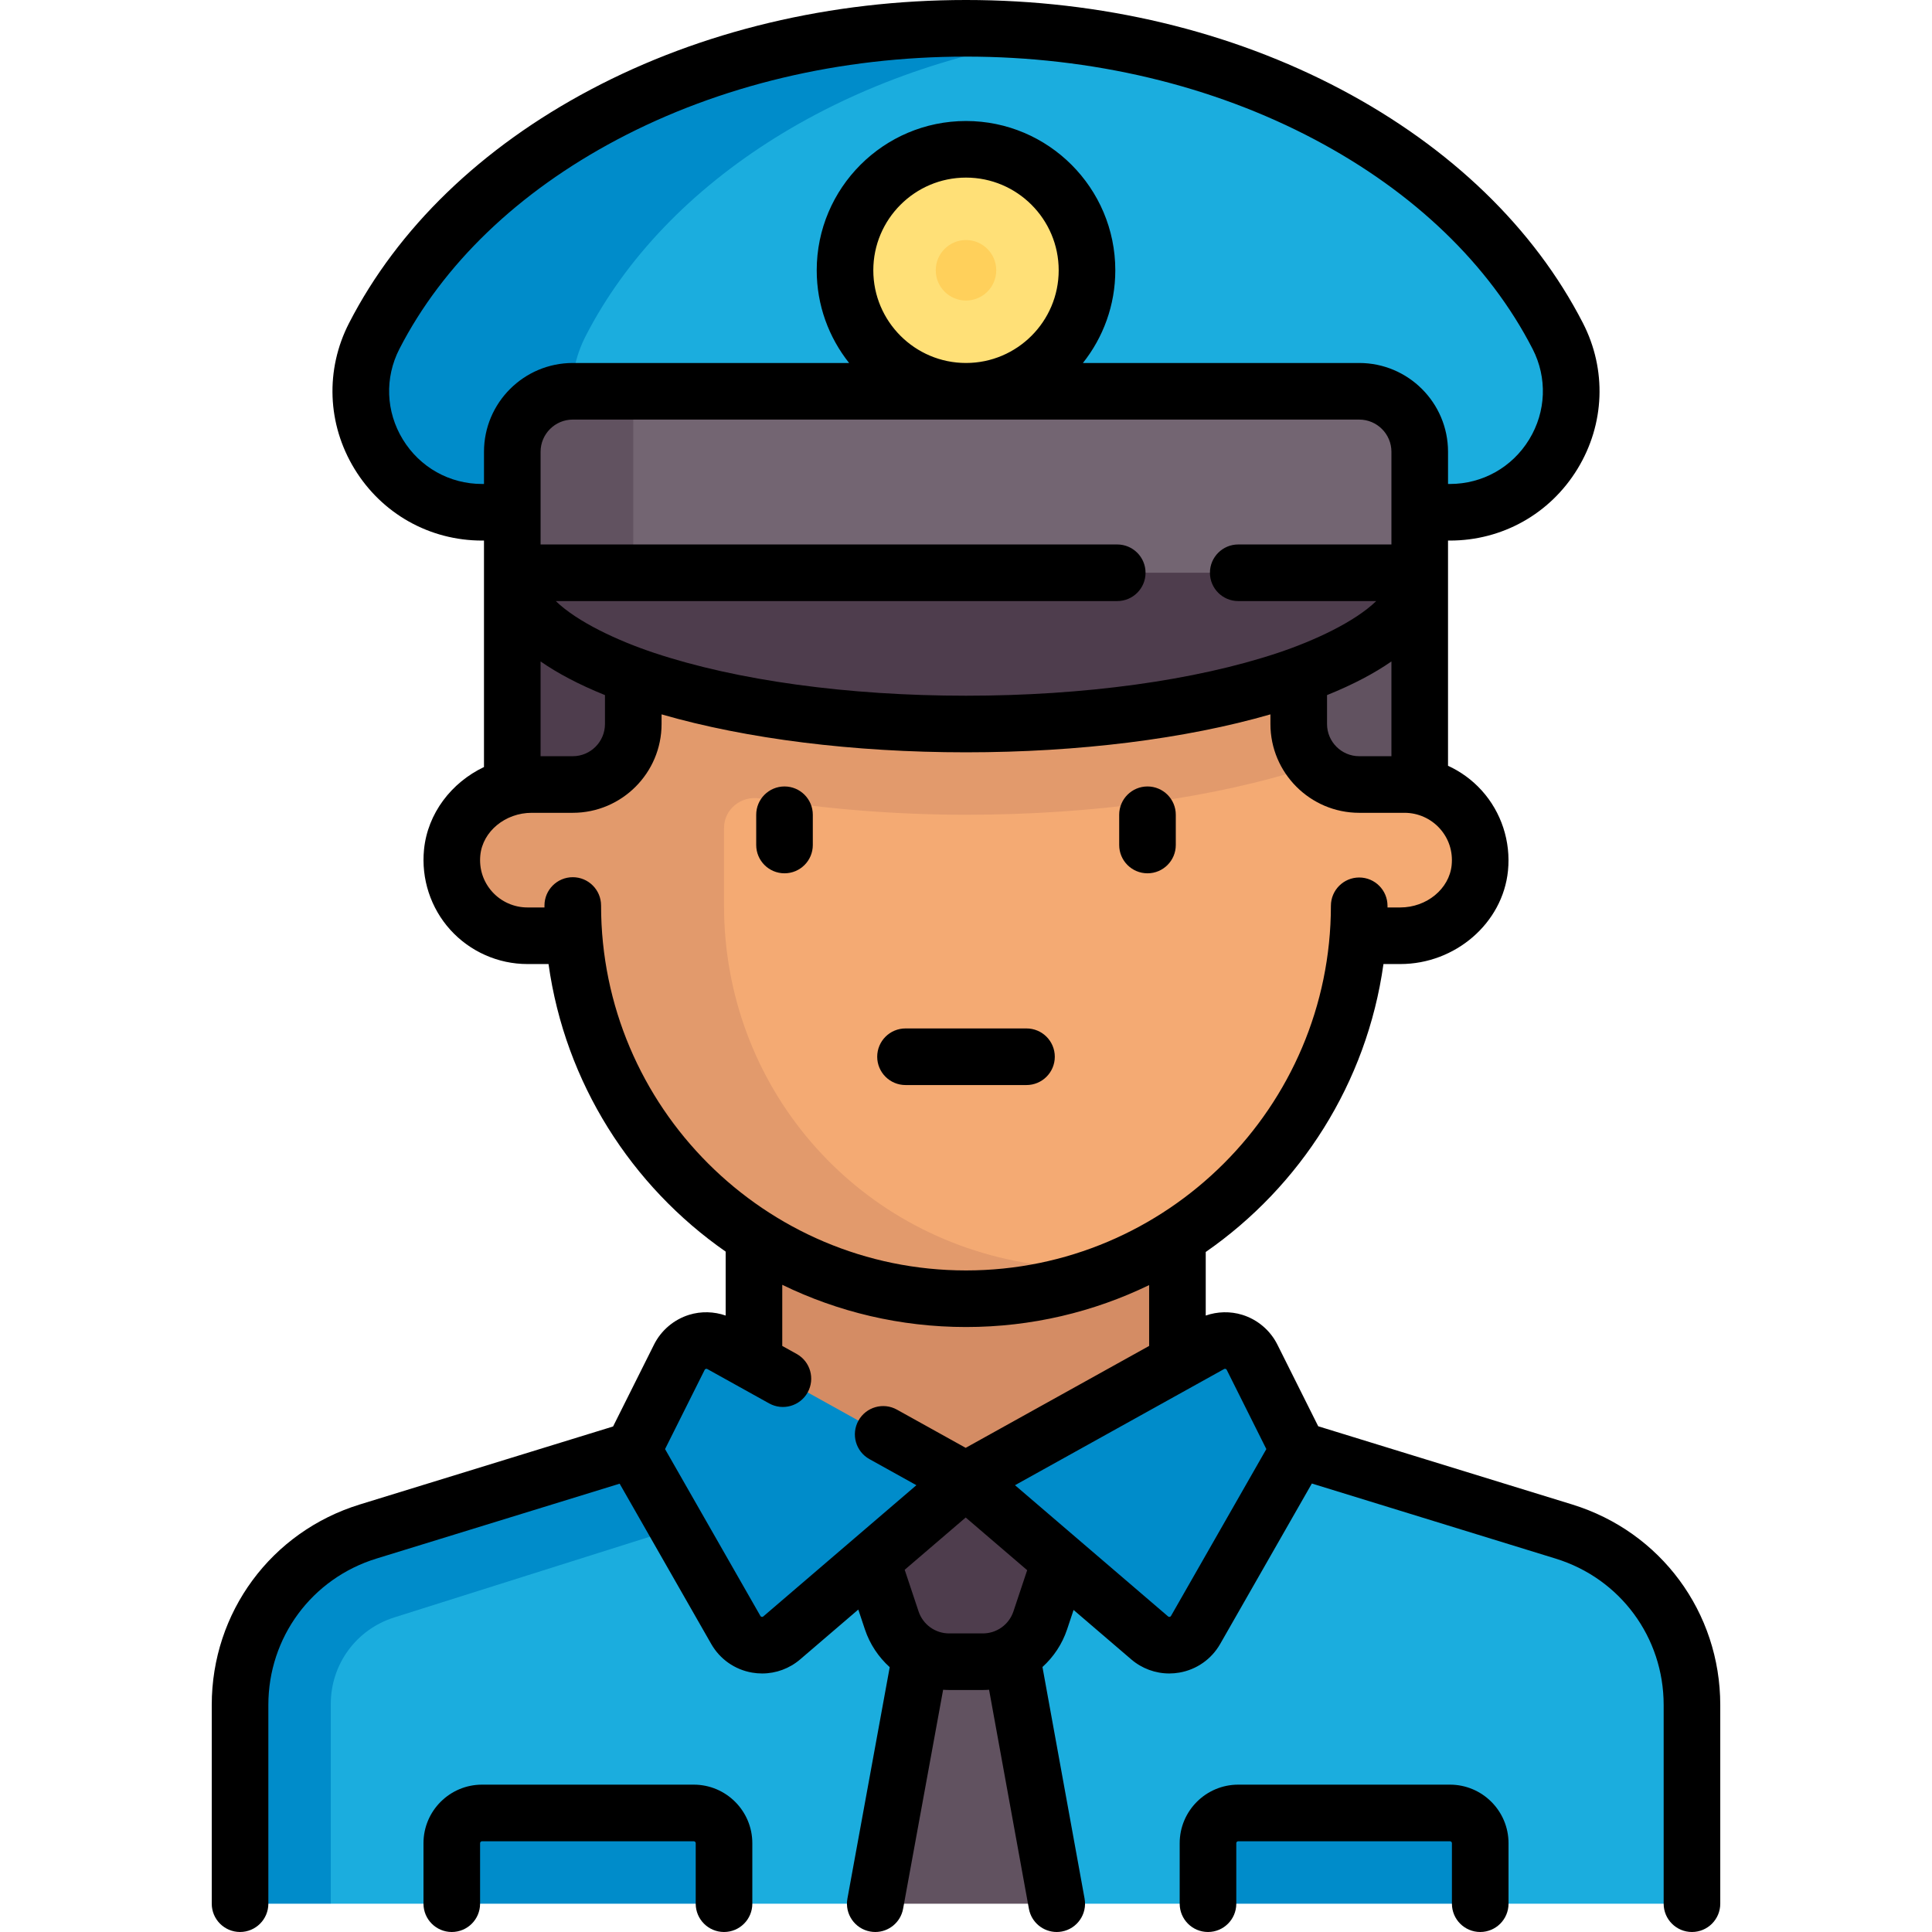
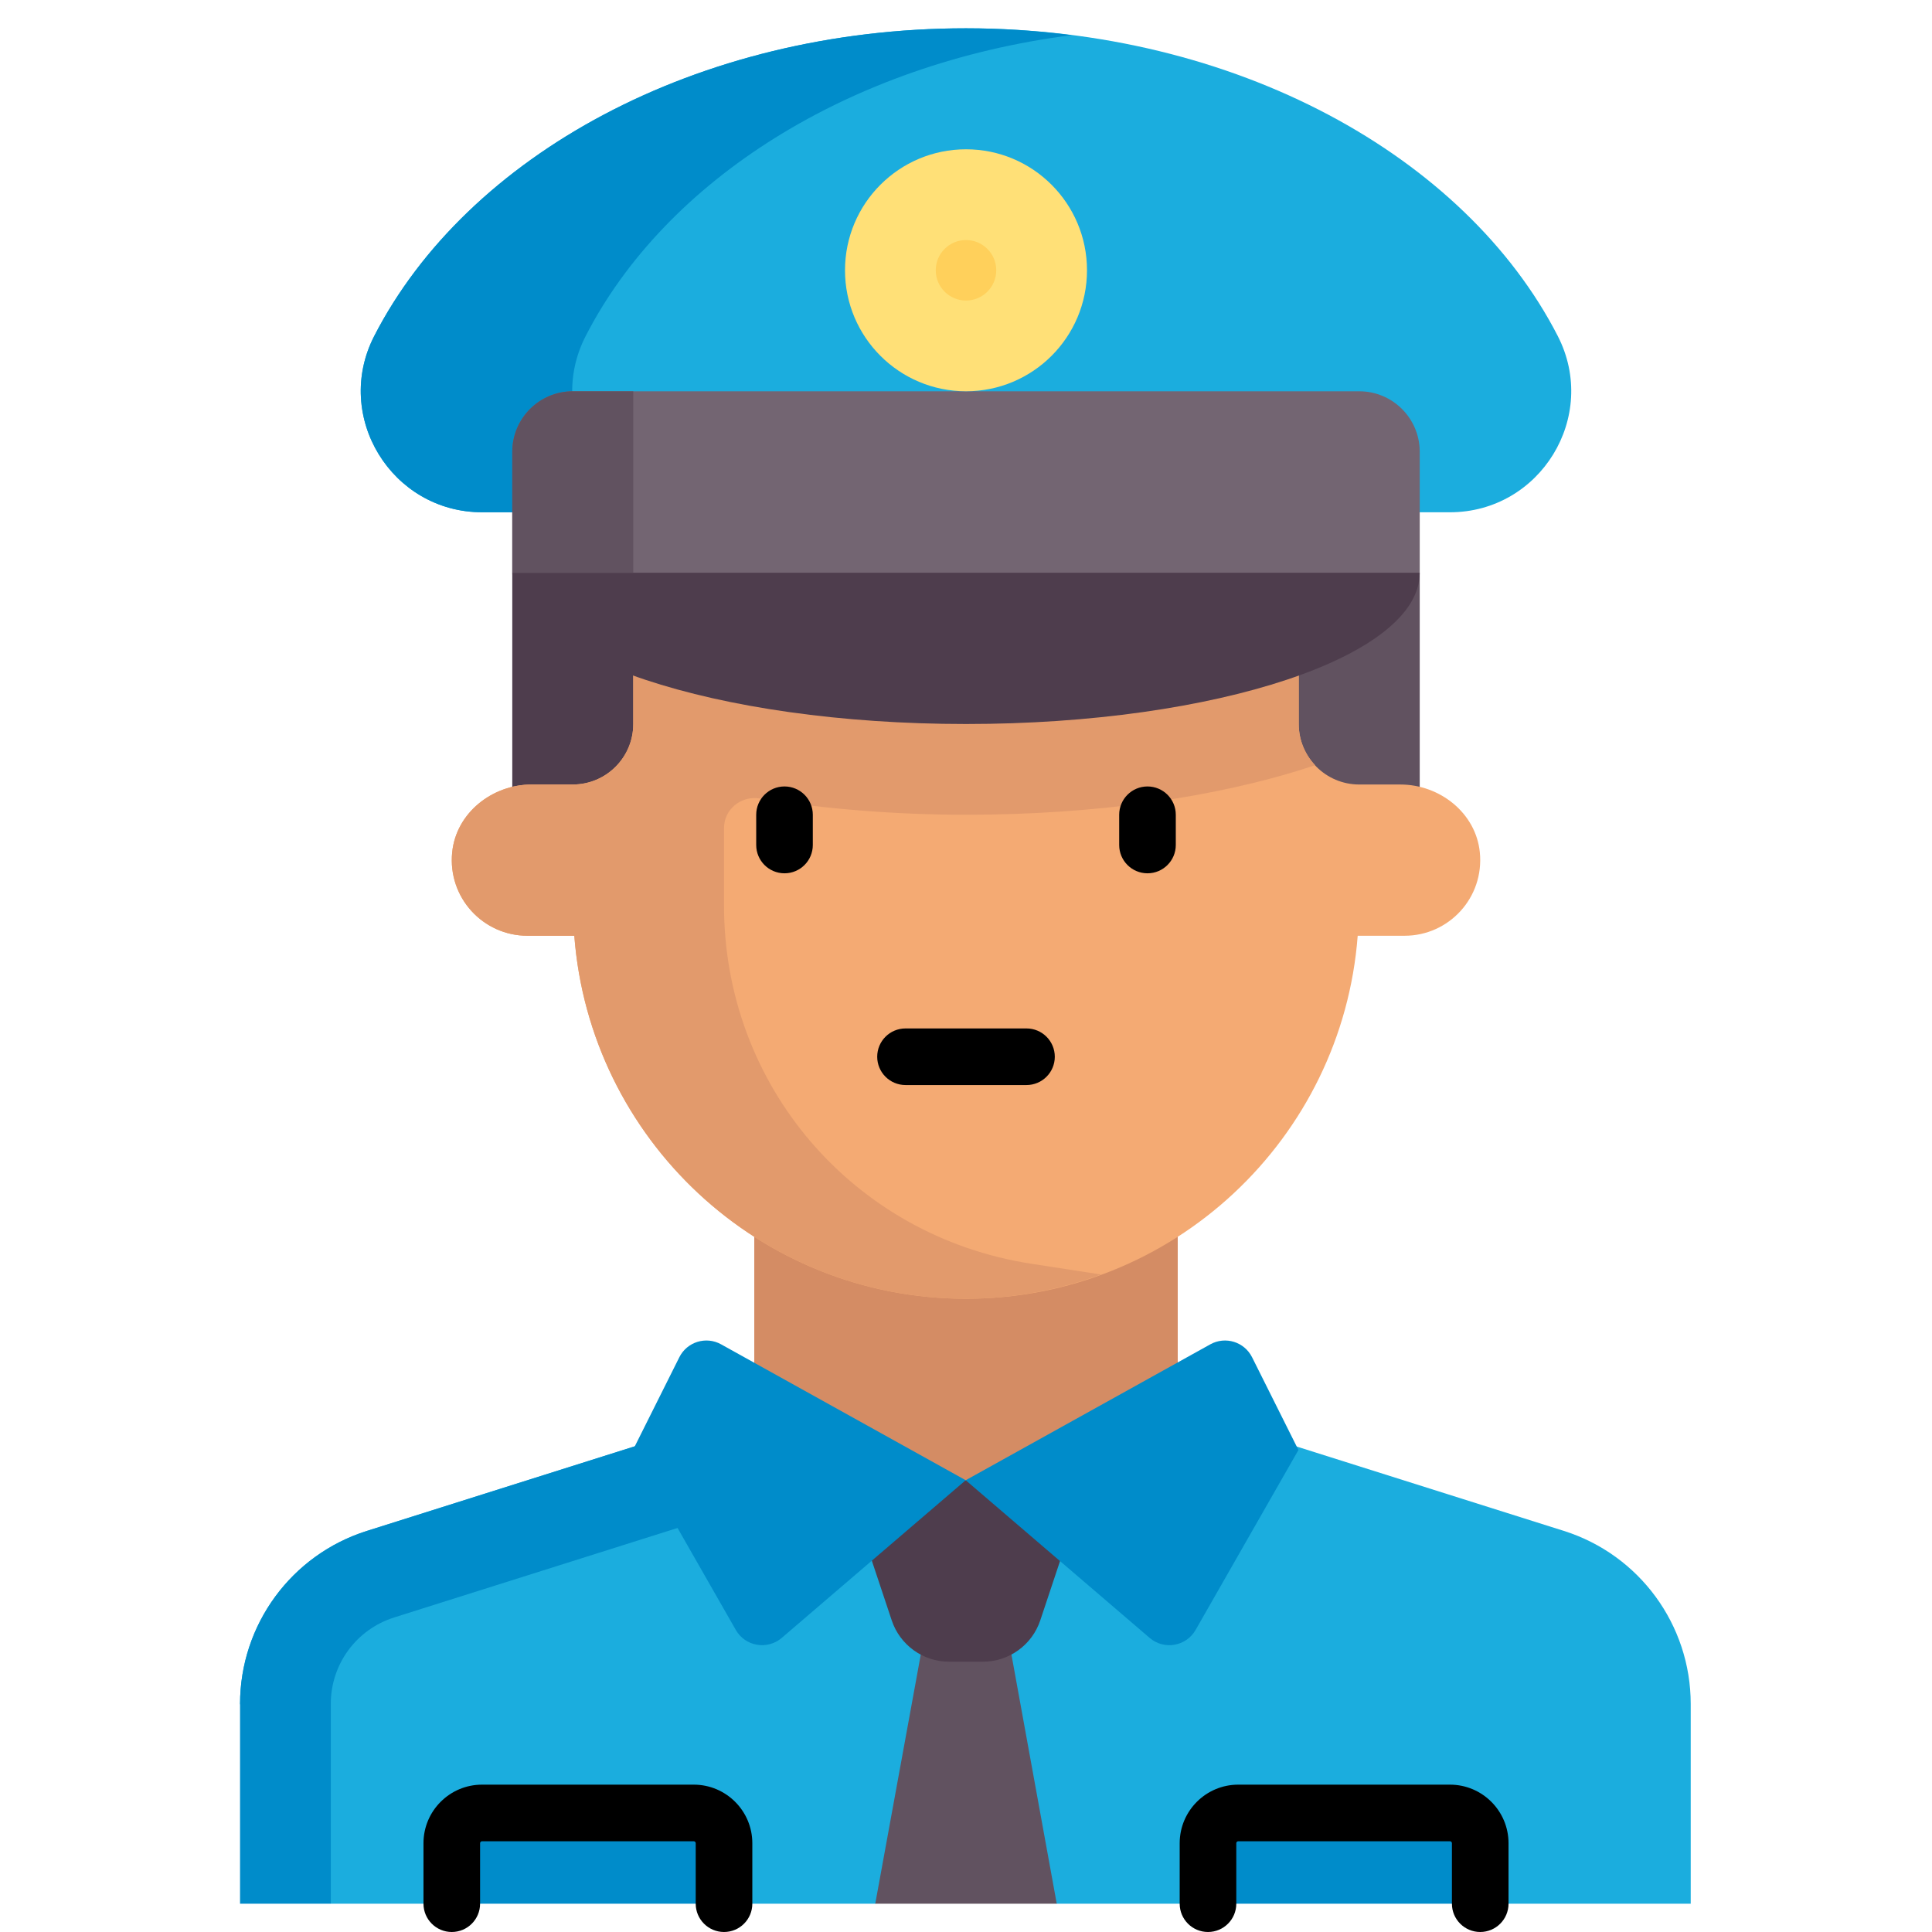
<svg xmlns="http://www.w3.org/2000/svg" id="Capa_1" height="512" viewBox="0 0 512.001 512.001" width="512">
  <g>
    <g>
      <path d="m414.445 405.708-118.693-37.482h-79.832l-118.693 37.482c-20.01 6.319-33.614 24.881-33.614 45.865l24.049 52.927h32.065l38.078-9.118 34.067 9.118h40.08l22.287-9.118 25.809 9.118h40.081l34.019-9.118 39.964 9.118h53.947v-52.927c0-20.984-13.604-39.546-33.614-45.865z" fill="#1badde" />
      <path d="m87.662 451.573c0-10.541 6.756-19.755 16.807-22.933l126.34-39.897-6.482-20.518h-8.408l-118.692 37.483c-20.01 6.319-33.614 24.881-33.614 45.864v52.928h24.048v-52.927z" fill="#008cca" />
      <path d="m266.835 431.842-21.611.011-13.272 72.647h48.097z" fill="#615260" />
      <path d="m223.936 392.274 12.378 37.134c2.182 6.546 8.309 10.962 15.209 10.962h8.954c6.901 0 13.027-4.416 15.209-10.962l12.378-37.134z" fill="#4e3d4d" />
      <path d="m412.83 89.054c-24.509-47.74-85.486-81.554-156.829-81.554s-132.321 33.814-156.83 81.554c-10.949 21.326 4.626 46.704 28.598 46.704h256.463c23.972 0 39.547-25.378 28.598-46.704z" fill="#1badde" />
      <path d="m155.208 89.054c21.227-41.348 69.831-72.205 128.811-79.739-9.119-1.165-18.465-1.815-28.018-1.815-71.343 0-132.32 33.814-156.83 81.554-10.949 21.326 4.626 46.704 28.598 46.704h56.037c-23.972 0-39.547-25.378-28.598-46.704z" fill="#008cca" />
      <path d="m199.888 304.097h112.226v88.177h-112.226z" fill="#d48c64" />
      <path d="m135.759 151.79h48.097v64.129h-48.097z" fill="#4e3d4d" />
      <path d="m328.146 151.79h48.097v64.129h-48.097z" fill="#615260" />
      <path d="m371.091 207.903h-10.881c-8.854 0-16.032-7.178-16.032-16.032v-40.081h-176.355v40.081c0 8.854-7.178 16.032-16.032 16.032h-10.881c-10.483 0-20.035 7.542-21.08 17.973-1.201 11.996 8.187 22.108 19.937 22.108h12.429c4.106 53.795 48.957 96.194 103.805 96.194s99.699-42.398 103.805-96.194h12.429c11.75 0 21.138-10.112 19.937-22.108-1.046-10.43-10.598-17.973-21.081-17.973z" fill="#f4aa73" />
      <path d="m194.643 213.453c1.84-1.562 4.274-2.266 6.748-1.84 17.371 2.814 36.253 4.306 54.61 4.306 33.771 0 66.141-4.505 91.152-12.682l1.376-.45c-2.679-2.865-4.351-6.685-4.351-10.917v-40.08h-176.355v40.081c0 8.854-7.179 16.032-16.032 16.032h-10.881c-10.482 0-20.034 7.542-21.08 17.973-1.202 11.996 8.186 22.108 19.937 22.108h12.429c4.106 53.795 48.958 96.194 103.805 96.194 12.592 0 24.614-2.326 35.78-6.421l-18.48-2.852c-47.181-7.28-81.429-47.208-81.429-94.937v-20.494c0-2.361.986-4.498 2.771-6.021z" fill="#e29a6c" />
      <path d="m191.094 356.259c-3.989-2.216-9.022-.66-11.063 3.422l-12.288 24.576 27.252 47.691c2.497 4.37 8.356 5.384 12.177 2.109l48.748-41.784z" fill="#008cca" />
      <path d="m331.81 359.682c-2.041-4.082-7.073-5.639-11.063-3.422l-64.826 36.015 48.748 41.784c3.821 3.275 9.68 2.26 12.177-2.109l27.253-47.691z" fill="#008cca" />
      <path d="m360.21 103.694h-208.419c-8.854 0-16.032 7.178-16.032 16.032v32.065l32.065 16.032h168.339l40.081-16.032v-32.065c-.001-8.855-7.179-16.032-16.034-16.032z" fill="#736572" />
      <path d="m135.759 151.79c0 22.136 53.834 40.081 120.242 40.081s120.242-17.945 120.242-40.081z" fill="#4e3d4d" />
      <path d="m151.791 103.694h16.032v48.097h-32.065v-32.065c.001-8.855 7.179-16.032 16.033-16.032z" fill="#615260" />
      <circle cx="256.001" cy="71.629" fill="#ffe077" r="32.065" />
      <path d="m183.855 480.452h-56.113c-4.427 0-8.016 3.589-8.016 8.016v16.032h72.145v-16.032c.001-4.428-3.588-8.016-8.016-8.016z" fill="#008cca" />
      <path d="m384.259 480.452h-56.113c-4.427 0-8.016 3.589-8.016 8.016v16.032h72.145v-16.032c0-4.428-3.589-8.016-8.016-8.016z" fill="#008cca" />
      <circle cx="256.001" cy="71.629" fill="#ffd05b" r="8.016" />
    </g>
    <g>
      <path d="m207.904 208.419c-4.142 0-7.5 3.358-7.5 7.5v8.016c0 4.142 3.358 7.5 7.5 7.5s7.5-3.358 7.5-7.5v-8.016c0-4.142-3.358-7.5-7.5-7.5z" />
      <path d="m304.097 231.436c4.142 0 7.5-3.358 7.5-7.5v-8.016c0-4.142-3.358-7.5-7.5-7.5s-7.5 3.358-7.5 7.5v8.016c0 4.142 3.358 7.5 7.5 7.5z" />
      <path d="m279.533 280.048c0-4.142-3.358-7.5-7.5-7.5h-32.064c-4.142 0-7.5 3.358-7.5 7.5s3.358 7.5 7.5 7.5h32.064c4.142 0 7.5-3.358 7.5-7.5z" />
-       <path d="m416.652 398.703-67.31-20.727-10.825-21.649c-1.882-3.766-5.269-6.639-9.292-7.883-3.172-.981-6.584-.887-9.693.192v-16.844c25.055-17.393 42.693-44.762 47.099-76.308h4.457c14.617 0 27.155-10.862 28.543-24.727.778-7.771-1.764-15.53-6.974-21.287-2.521-2.787-5.568-4.992-8.917-6.533v-59.679h.49c13.917 0 26.561-7.099 33.822-18.989 7.241-11.857 7.783-26.302 1.448-38.64-12.905-25.137-35.041-46.536-64.013-61.882-29.328-15.536-63.73-23.747-99.486-23.747s-70.159 8.211-99.488 23.747c-28.973 15.346-51.108 36.745-64.013 61.882-6.334 12.338-5.793 26.782 1.448 38.64 7.261 11.891 19.905 18.989 33.822 18.989h.49v60.012c-8.63 4.115-14.929 12.266-15.89 21.858-.779 7.771 1.762 15.531 6.972 21.289 5.214 5.762 12.659 9.067 20.426 9.067h5.598c4.394 31.488 21.966 58.812 46.943 76.209v16.943c-3.108-1.08-6.52-1.174-9.692-.193-4.022 1.245-7.41 4.118-9.292 7.885l-10.853 21.706-67.122 20.669c-23.468 7.226-39.235 28.579-39.235 53.135v52.662c0 4.142 3.358 7.5 7.5 7.5s7.5-3.358 7.5-7.5v-52.662c0-17.93 11.513-33.522 28.649-38.799l64.448-19.846 24.272 42.478c2.304 4.031 6.249 6.798 10.824 7.59.889.154 1.78.229 2.666.229 3.672 0 7.24-1.303 10.08-3.737l15.403-13.202 1.743 5.229c1.321 3.963 3.631 7.378 6.586 10.04l-11.211 61.331c-.745 4.074 1.955 7.981 6.029 8.726.456.083.91.124 1.357.124 3.552 0 6.708-2.534 7.369-6.153l10.61-58.041c.525.035 1.052.063 1.584.063h8.954c.55 0 1.095-.028 1.638-.065l10.555 58.036c.659 3.622 3.815 6.159 7.37 6.159.445 0 .897-.04 1.351-.122 4.076-.741 6.778-4.646 6.037-8.721l-11.163-61.383c2.932-2.655 5.224-6.054 6.538-9.995l1.708-5.124 15.279 13.096c2.84 2.435 6.408 3.737 10.08 3.737.885 0 1.777-.076 2.666-.229 4.575-.792 8.52-3.559 10.824-7.59l24.297-42.519 64.584 19.888c17.136 5.276 28.649 20.868 28.649 38.799v52.663c0 4.142 3.358 7.5 7.5 7.5s7.5-3.358 7.5-7.5v-52.662c-.003-24.556-15.771-45.909-39.239-53.135zm-243.303-225.686c-9.632-3.21-20.38-8.208-26.06-13.727h148.793c4.142 0 7.5-3.357 7.5-7.5 0-4.142-3.358-7.5-7.5-7.5h-152.823v-24.564c0-4.704 3.828-8.532 8.532-8.532h208.419c4.705 0 8.532 3.828 8.532 8.532v24.564h-40.597c-4.142 0-7.5 3.358-7.5 7.5 0 4.143 3.358 7.5 7.5 7.5h36.568c-5.681 5.519-16.429 10.516-26.06 13.727-21.966 7.322-51.319 11.354-82.652 11.354s-60.686-4.033-82.652-11.354zm-13.026 11.191v7.663c0 4.705-3.828 8.533-8.533 8.533h-8.532v-25.112c4.394 3.05 9.985 6.059 17.065 8.916zm71.113-112.579c0-13.545 11.02-24.564 24.564-24.564s24.564 11.02 24.564 24.564-11.02 24.564-24.564 24.564-24.564-11.019-24.564-24.564zm120.242 112.579c7.081-2.857 12.672-5.865 17.065-8.917v25.112h-8.533c-4.705 0-8.532-3.828-8.532-8.532zm-223.909-55.95c-8.647 0-16.505-4.414-21.02-11.807-4.495-7.36-4.833-16.321-.906-23.972 11.495-22.392 31.444-41.575 57.69-55.478 27.175-14.393 59.15-22.001 92.468-22.001s65.292 7.608 92.467 22.002c26.246 13.902 46.195 33.086 57.691 55.478 3.927 7.65 3.588 16.611-.906 23.972-4.515 7.393-12.373 11.807-21.02 11.807h-.49v-8.532c0-12.976-10.557-23.532-23.532-23.532h-73.229c5.366-6.753 8.584-15.288 8.584-24.564 0-21.816-17.749-39.564-39.564-39.564s-39.564 17.749-39.564 39.564c0 9.277 3.218 17.811 8.584 24.564h-73.229c-12.976 0-23.532 10.557-23.532 23.532v8.532h-.492zm31.522 111.71c0-4.142-3.358-7.5-7.5-7.5s-7.5 3.358-7.5 7.5v.516h-4.524c-3.537 0-6.928-1.505-9.303-4.131-2.407-2.66-3.532-6.115-3.17-9.729.63-6.292 6.612-11.221 13.619-11.221h10.878c12.974 0 23.532-10.557 23.532-23.532v-2.556c22.514 6.5 50.817 10.056 80.677 10.056s58.163-3.557 80.677-10.056v2.556c0 12.976 10.557 23.533 23.532 23.533h12.024c3.537 0 6.928 1.506 9.303 4.131 2.406 2.659 3.532 6.114 3.17 9.728-.63 6.292-6.612 11.222-13.618 11.222h-3.383v-.439c0-4.141-3.356-7.498-7.497-7.5-.001 0-.002 0-.003 0-4.14 0-7.497 3.354-7.5 7.495-.039 53.286-43.421 96.638-96.706 96.638-53.324-.001-96.708-43.385-96.708-96.711zm43 188.396c-.055.047-.185.157-.424.117-.24-.042-.324-.189-.36-.252l-25.26-44.207 10.493-20.986c.024-.049.099-.197.309-.263.212-.065.354.016.403.042l16.389 9.105c3.62 2.011 8.187.707 10.198-2.914 2.012-3.621.707-8.188-2.914-10.199l-3.817-2.121v-16.195c14.725 7.162 31.248 11.185 48.693 11.185 17.38 0 33.846-3.998 48.533-11.115v16.125l-48.613 27.007-18.224-10.124c-3.622-2.012-8.187-.707-10.199 2.914s-.707 8.187 2.914 10.199l12.443 6.913zm66.28-1.327c-1.163 3.489-4.416 5.834-8.094 5.834h-8.954c-3.678 0-6.931-2.345-8.094-5.834l-3.676-11.027 16.167-13.858 16.291 13.964zm41.763 1.191c-.036.063-.121.211-.36.252s-.369-.069-.424-.116l-40.563-34.769 55.403-30.78c.047-.026.192-.107.403-.042s.284.213.309.262v.001l10.493 20.986z" />
      <path d="m183.856 472.952h-56.113c-8.556 0-15.516 6.96-15.516 15.516v16.032c0 4.142 3.358 7.5 7.5 7.5s7.5-3.358 7.5-7.5v-16.032c0-.285.231-.516.516-.516h56.113c.285 0 .516.231.516.516v16.032c0 4.142 3.358 7.5 7.5 7.5s7.5-3.358 7.5-7.5v-16.032c0-8.556-6.961-15.516-15.516-15.516z" />
      <path d="m384.259 472.952h-56.113c-8.556 0-15.516 6.96-15.516 15.516v16.032c0 4.142 3.358 7.5 7.5 7.5s7.5-3.358 7.5-7.5v-16.032c0-.285.231-.516.516-.516h56.113c.285 0 .516.231.516.516v16.032c0 4.142 3.358 7.5 7.5 7.5s7.5-3.358 7.5-7.5v-16.032c0-8.556-6.96-15.516-15.516-15.516z" />
    </g>
  </g>
</svg>